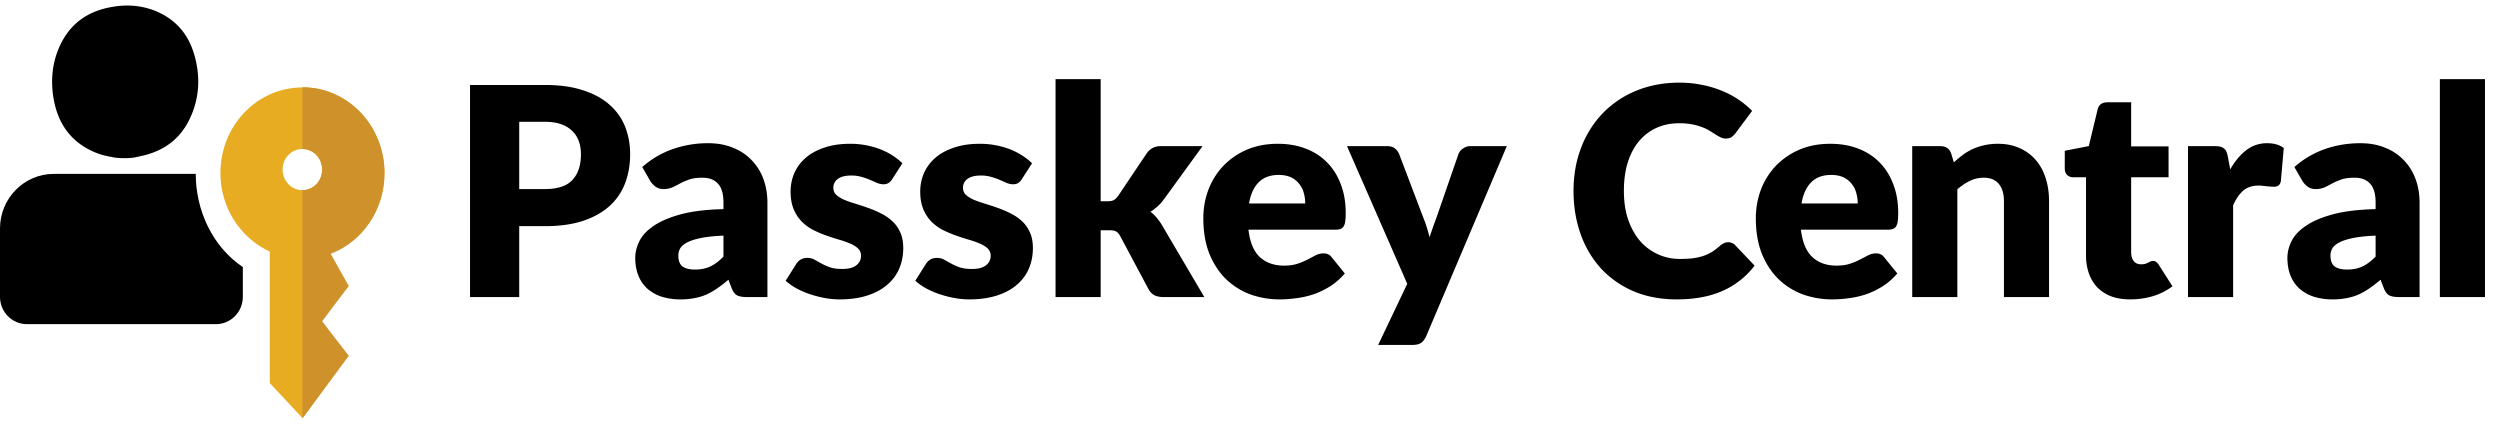
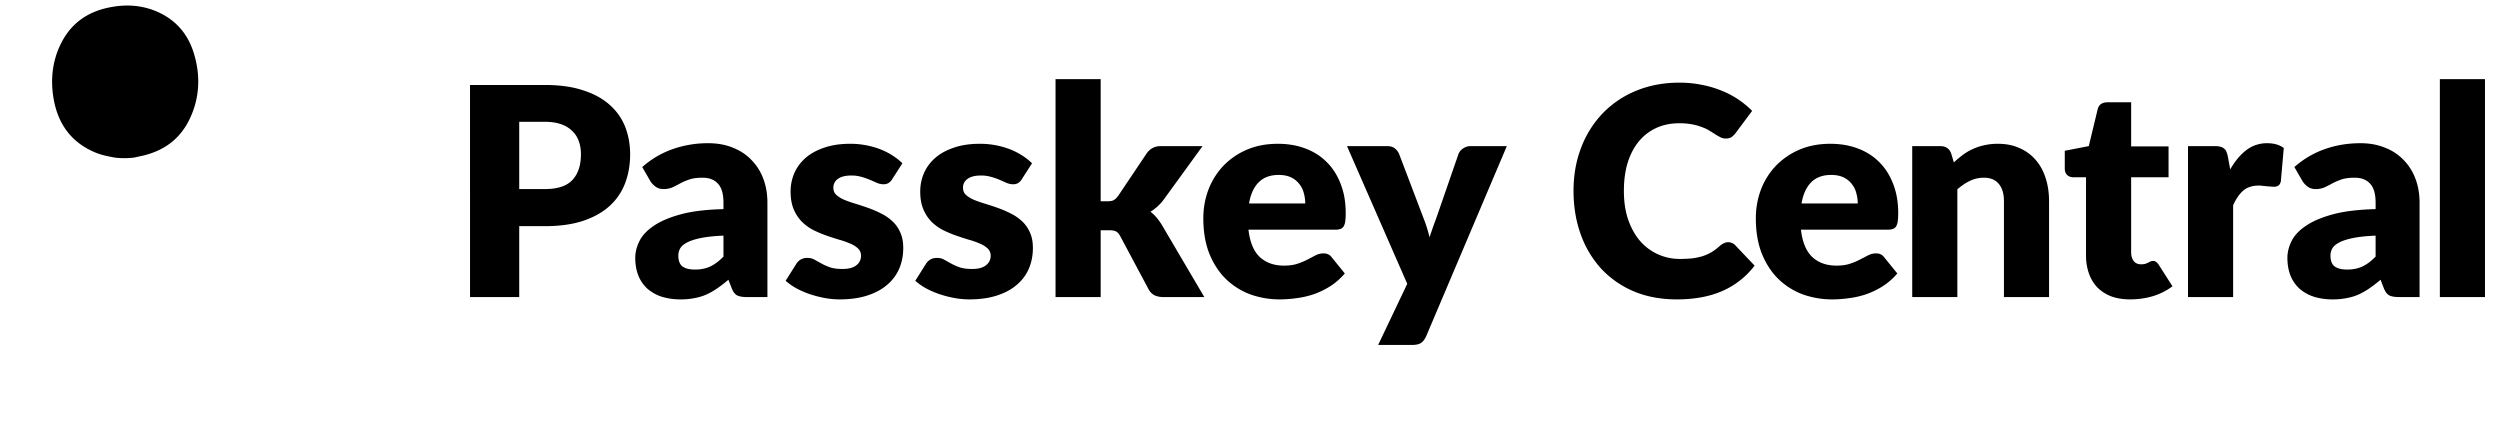
<svg xmlns="http://www.w3.org/2000/svg" width="197" height="34" fill="none" viewBox="0 0 197 34">
-   <path fill="#000" fill-rule="evenodd" d="M19.136 21.044c-2.378-1.59-3.712-4.45-3.712-7.342H4.242C1.896 13.702 0 15.63 0 18.008v5.382c0 1.19.948 2.153 2.12 2.153h14.895c1.173 0 2.12-.964 2.12-2.153v-2.346Z" clip-rule="evenodd" />
  <path fill="#000" d="M9.03 12.416c-.514-.096-1.028-.193-1.526-.402-1.848-.77-2.924-2.2-3.278-4.225-.24-1.382-.128-2.764.434-4.049C5.463 1.892 6.877.896 8.757.559c1.125-.21 2.233-.161 3.326.24 1.623.611 2.715 1.768 3.213 3.471.514 1.72.434 3.455-.337 5.077-.803 1.704-2.185 2.62-3.952 2.973l-.434.096a6.197 6.197 0 0 1-1.543 0Z" />
-   <path fill="#E7AC22" fill-rule="evenodd" d="M30.286 13.62c0 2.957-1.816 5.464-4.338 6.38l1.526 2.538-2.265 2.78 2.265 2.715-3.647 4.9-2.57-2.747V19.823c-2.282-1.045-3.889-3.423-3.889-6.186 0-3.728 2.892-6.748 6.459-6.748 3.567-.016 6.459 3.02 6.459 6.732Zm-6.459 1.367c.868 0 1.558-.723 1.558-1.623s-.69-1.623-1.558-1.623c-.868 0-1.559.723-1.559 1.623 0 .883.691 1.622 1.559 1.622Z" clip-rule="evenodd" />
-   <path fill="#CF912A" fill-rule="evenodd" d="M30.303 13.653c0 2.924-1.768 5.399-4.242 6.346l1.414 2.539-2.089 2.78 2.089 2.715-3.647 4.949V14.987c.867 0 1.558-.723 1.558-1.623s-.69-1.623-1.558-1.623V6.873c3.583 0 6.475 3.036 6.475 6.78Z" clip-rule="evenodd" />
  <path fill="#000" d="M42.933 14.898c1.01 0 1.736-.241 2.18-.723.443-.482.665-1.155.665-2.019 0-.382-.057-.73-.172-1.044a2.043 2.043 0 0 0-.528-.803 2.25 2.25 0 0 0-.883-.527c-.352-.123-.772-.184-1.262-.184h-2.018v5.3h2.018Zm0-8.202c1.178 0 2.187.142 3.028.425.85.275 1.545.657 2.088 1.147.55.49.956 1.066 1.216 1.732.26.665.39 1.384.39 2.156 0 .834-.134 1.598-.402 2.294a4.605 4.605 0 0 1-1.227 1.79c-.55.497-1.25.887-2.099 1.17-.841.275-1.839.412-2.994.412h-2.018v5.586h-3.877V6.696h5.895ZM57.01 18.568c-.712.03-1.297.092-1.756.183-.458.092-.822.207-1.09.345-.267.137-.454.294-.561.47-.1.176-.15.367-.15.573 0 .406.111.692.333.86.222.161.547.242.975.242.459 0 .86-.08 1.204-.241.345-.161.693-.42 1.044-.78v-1.652Zm-6.401-5.403a7.163 7.163 0 0 1 2.386-1.41 8.34 8.34 0 0 1 2.821-.47c.72 0 1.365.118 1.939.355.581.23 1.07.554 1.468.975.405.413.715.906.93 1.48.213.573.32 1.2.32 1.88v7.433h-1.628c-.337 0-.593-.046-.769-.137-.168-.092-.31-.283-.424-.574l-.253-.654a11.54 11.54 0 0 1-.86.666 5.681 5.681 0 0 1-.86.493c-.29.13-.604.225-.94.287a5.392 5.392 0 0 1-1.102.103 4.976 4.976 0 0 1-1.48-.207 3.213 3.213 0 0 1-1.135-.63 2.79 2.79 0 0 1-.711-1.021c-.169-.413-.253-.887-.253-1.423 0-.428.108-.86.322-1.296.214-.443.585-.845 1.112-1.204.528-.367 1.239-.673 2.134-.918.894-.244 2.022-.382 3.383-.413v-.504c0-.696-.145-1.197-.435-1.503-.283-.313-.689-.47-1.216-.47-.42 0-.765.046-1.033.137a4.881 4.881 0 0 0-.722.31c-.207.115-.41.218-.608.31a1.687 1.687 0 0 1-.711.138 1.03 1.03 0 0 1-.62-.184 1.597 1.597 0 0 1-.413-.436l-.642-1.113Zm19.696.952a.893.893 0 0 1-.298.31.736.736 0 0 1-.39.092c-.168 0-.337-.034-.505-.103a22.655 22.655 0 0 0-.55-.241 4.972 4.972 0 0 0-.654-.23 2.806 2.806 0 0 0-.838-.114c-.45 0-.799.088-1.043.264a.821.821 0 0 0-.356.71c0 .223.076.406.23.551.16.146.37.276.63.39.26.107.555.21.883.31.33.1.666.21 1.01.333.344.122.68.267 1.01.436.328.16.623.363.883.607.26.238.466.528.619.872.16.344.24.757.24 1.239 0 .589-.106 1.132-.32 1.629a3.433 3.433 0 0 1-.964 1.284c-.42.36-.944.639-1.571.838-.62.198-1.335.298-2.145.298a6.55 6.55 0 0 1-1.216-.115c-.405-.076-.8-.18-1.181-.31a6.828 6.828 0 0 1-1.044-.458 4.76 4.76 0 0 1-.826-.585l.826-1.308a1.02 1.02 0 0 1 .344-.355 1.01 1.01 0 0 1 .55-.138c.207 0 .39.046.551.137l.54.299c.19.107.412.206.664.298.26.092.585.138.975.138.276 0 .509-.027.7-.08.191-.062.344-.142.459-.241a.94.94 0 0 0 .252-.333.935.935 0 0 0 .08-.379.773.773 0 0 0-.24-.585 2.018 2.018 0 0 0-.631-.39 6.383 6.383 0 0 0-.895-.31 22.2 22.2 0 0 1-1.01-.332 9.086 9.086 0 0 1-1.02-.436 3.732 3.732 0 0 1-.883-.654 3.11 3.11 0 0 1-.631-.975c-.16-.382-.241-.845-.241-1.388 0-.504.095-.982.287-1.433a3.39 3.39 0 0 1 .883-1.205c.39-.344.88-.615 1.468-.814.589-.207 1.277-.31 2.065-.31a6.5 6.5 0 0 1 1.238.115 6.34 6.34 0 0 1 1.136.321c.352.138.673.302.963.493.291.184.547.386.769.608l-.803 1.25Zm10.215 0a.893.893 0 0 1-.298.31.736.736 0 0 1-.39.092c-.168 0-.336-.034-.504-.103a22.655 22.655 0 0 0-.55-.241 4.972 4.972 0 0 0-.655-.23 2.806 2.806 0 0 0-.837-.114c-.451 0-.8.088-1.044.264a.821.821 0 0 0-.355.71c0 .223.076.406.23.551.16.146.37.276.63.39.26.107.554.21.883.31.329.1.665.21 1.01.333.344.122.68.267 1.009.436.329.16.623.363.883.607.26.238.467.528.62.872.16.344.24.757.24 1.239 0 .589-.107 1.132-.32 1.629a3.433 3.433 0 0 1-.964 1.284c-.42.36-.945.639-1.572.838-.62.198-1.334.298-2.145.298a6.55 6.55 0 0 1-1.216-.115 8.517 8.517 0 0 1-1.18-.31 6.828 6.828 0 0 1-1.045-.458 4.76 4.76 0 0 1-.826-.585l.826-1.308c.092-.153.207-.271.344-.355.146-.092.33-.138.551-.138.207 0 .39.046.55.137.169.092.349.192.54.299.19.107.413.206.665.298.26.092.585.138.975.138.275 0 .508-.027.7-.08.19-.062.344-.142.458-.241.115-.1.2-.21.253-.333a.935.935 0 0 0 .08-.379.773.773 0 0 0-.24-.585 2.018 2.018 0 0 0-.632-.39 6.383 6.383 0 0 0-.894-.31 22.2 22.2 0 0 1-1.01-.332 9.086 9.086 0 0 1-1.02-.436 3.732 3.732 0 0 1-.884-.654 3.11 3.11 0 0 1-.63-.975c-.161-.382-.242-.845-.242-1.388 0-.504.096-.982.287-1.433a3.39 3.39 0 0 1 .883-1.205c.39-.344.88-.615 1.469-.814.588-.207 1.277-.31 2.064-.31.428 0 .841.038 1.239.115a6.33 6.33 0 0 1 1.135.321c.352.138.673.302.964.493.29.184.547.386.768.608l-.802 1.25Zm6.213-7.879v9.623h.528c.222 0 .39-.03.504-.092.115-.069.23-.18.345-.332l2.248-3.35c.137-.19.294-.332.47-.424.176-.1.401-.15.677-.15h3.257l-3.074 4.233a3.77 3.77 0 0 1-1.032.94c.176.13.336.284.482.46.145.168.283.36.413.573l3.349 5.69h-3.212c-.267 0-.497-.043-.688-.127a1.136 1.136 0 0 1-.482-.47l-2.248-4.21c-.107-.19-.218-.313-.332-.367-.115-.06-.287-.091-.517-.091h-.688v5.264h-3.556V6.238h3.556Z" />
  <path fill="#000" d="M102.852 16.033c0-.283-.038-.558-.114-.826a1.84 1.84 0 0 0-.356-.71 1.737 1.737 0 0 0-.642-.517c-.268-.13-.593-.195-.975-.195-.673 0-1.2.195-1.583.585-.383.382-.635.937-.757 1.663h4.427Zm-4.473 2.065c.115.994.417 1.716.906 2.168.49.443 1.12.665 1.893.665.413 0 .768-.05 1.066-.15a5.13 5.13 0 0 0 .792-.332l.642-.333c.199-.099.405-.149.62-.149.282 0 .497.104.642.31l1.032 1.273c-.367.42-.765.765-1.193 1.032-.42.26-.856.467-1.307.62a6.93 6.93 0 0 1-1.342.298 9.332 9.332 0 0 1-1.274.092 6.81 6.81 0 0 1-2.35-.402 5.526 5.526 0 0 1-1.916-1.215c-.543-.536-.975-1.201-1.297-1.996-.313-.796-.47-1.72-.47-2.776 0-.795.134-1.548.402-2.26a5.687 5.687 0 0 1 1.17-1.87 5.649 5.649 0 0 1 1.846-1.272c.727-.314 1.545-.47 2.455-.47.787 0 1.506.122 2.156.366.658.245 1.22.6 1.686 1.067.474.466.842 1.04 1.102 1.72.267.674.401 1.438.401 2.295 0 .267-.011.485-.034.653a1.022 1.022 0 0 1-.127.402.477.477 0 0 1-.252.206 1.1 1.1 0 0 1-.39.058h-6.86Zm20.359-6.584-6.355 14.98c-.107.237-.237.409-.39.516-.153.115-.398.172-.734.172h-2.661l2.294-4.817-4.749-10.851h3.143c.275 0 .486.061.631.183.153.123.264.268.333.436l1.95 5.127c.183.467.332.945.447 1.434l.252-.734c.084-.245.172-.486.264-.723l1.766-5.104a.92.92 0 0 1 .367-.436.987.987 0 0 1 .574-.183h2.868Zm17.449 7.57c.092 0 .183.02.275.058a.68.68 0 0 1 .264.172l1.537 1.617a6.42 6.42 0 0 1-2.535 1.996c-1.009.443-2.206.665-3.59.665-1.269 0-2.409-.214-3.418-.642a7.556 7.556 0 0 1-2.558-1.79 8.004 8.004 0 0 1-1.606-2.707c-.375-1.047-.562-2.183-.562-3.406 0-1.247.203-2.39.608-3.43a7.963 7.963 0 0 1 1.709-2.707 7.701 7.701 0 0 1 2.638-1.766c1.025-.42 2.153-.631 3.384-.631.627 0 1.216.057 1.766.172a8.05 8.05 0 0 1 1.56.459 7.017 7.017 0 0 1 2.409 1.594l-1.308 1.755a1.819 1.819 0 0 1-.298.298c-.115.084-.275.126-.482.126a.864.864 0 0 1-.39-.091 5.451 5.451 0 0 1-.39-.218 9.708 9.708 0 0 0-.458-.287 2.802 2.802 0 0 0-.585-.287 4.286 4.286 0 0 0-.792-.23 5.31 5.31 0 0 0-1.055-.091c-.642 0-1.231.119-1.766.356a3.874 3.874 0 0 0-1.377 1.043c-.382.451-.68 1.01-.895 1.675-.206.658-.309 1.41-.309 2.26 0 .856.114 1.617.344 2.282.237.665.554 1.227.952 1.686a4.118 4.118 0 0 0 3.131 1.388c.352 0 .673-.015.964-.046a5.02 5.02 0 0 0 .814-.172c.252-.084.489-.19.711-.32.222-.139.448-.31.677-.517a1.23 1.23 0 0 1 .298-.184.736.736 0 0 1 .333-.08Zm10.202-3.051c0-.283-.038-.558-.115-.826a1.838 1.838 0 0 0-.355-.71 1.732 1.732 0 0 0-.643-.517c-.267-.13-.592-.195-.975-.195-.673 0-1.2.195-1.583.585-.382.382-.634.937-.757 1.663h4.428Zm-4.474 2.065c.115.994.417 1.716.907 2.168.489.443 1.12.665 1.892.665.413 0 .769-.05 1.067-.15.298-.099.562-.21.791-.332l.643-.333a1.37 1.37 0 0 1 .619-.149c.283 0 .497.104.642.31l1.033 1.273c-.367.42-.765.765-1.193 1.032-.421.26-.857.467-1.308.62a6.913 6.913 0 0 1-1.342.298 9.318 9.318 0 0 1-1.273.092 6.81 6.81 0 0 1-2.351-.402 5.528 5.528 0 0 1-1.916-1.215c-.543-.536-.975-1.201-1.296-1.996-.314-.796-.47-1.72-.47-2.776 0-.795.134-1.548.401-2.26a5.677 5.677 0 0 1 1.17-1.87 5.645 5.645 0 0 1 1.847-1.272c.726-.314 1.544-.47 2.454-.47.788 0 1.507.122 2.157.366.657.245 1.219.6 1.686 1.067.474.466.841 1.04 1.101 1.72.268.674.402 1.438.402 2.295 0 .267-.012.485-.035.653a1.04 1.04 0 0 1-.126.402.477.477 0 0 1-.252.206c-.1.039-.23.058-.39.058h-6.86Zm12.049-5.299c.229-.215.466-.413.711-.597a4.344 4.344 0 0 1 1.686-.757 4.702 4.702 0 0 1 1.067-.115c.65 0 1.223.115 1.72.344a3.49 3.49 0 0 1 1.274.941c.344.398.604.876.779 1.434.176.55.264 1.15.264 1.8v7.56h-3.555v-7.56c0-.58-.134-1.032-.402-1.353-.268-.329-.661-.493-1.181-.493-.39 0-.757.084-1.101.252-.337.16-.666.382-.987.665v8.488h-3.556V11.514h2.203c.443 0 .734.199.871.596l.207.689Zm13.901 10.793c-.566 0-1.067-.08-1.503-.241a3.14 3.14 0 0 1-1.089-.7 3.06 3.06 0 0 1-.665-1.1 4.238 4.238 0 0 1-.23-1.435v-6.148h-1.009a.685.685 0 0 1-.47-.172c-.13-.122-.195-.298-.195-.527V11.88l1.892-.367.7-2.902c.092-.367.352-.55.78-.55h1.858v3.475h2.948v2.431h-2.948v5.908c0 .275.065.504.195.688.138.176.333.264.585.264.13 0 .237-.012.321-.035.092-.03.168-.061.229-.092.069-.038.13-.068.184-.091a.455.455 0 0 1 .206-.046.37.37 0 0 1 .253.08.772.772 0 0 1 .206.23l1.078 1.686a4.994 4.994 0 0 1-1.548.78 6.283 6.283 0 0 1-1.778.252Zm7.875-10.243c.367-.642.788-1.147 1.262-1.514a2.652 2.652 0 0 1 1.652-.55c.535 0 .971.126 1.307.378l-.229 2.615c-.038.168-.103.283-.195.344a.597.597 0 0 1-.356.092c-.061 0-.141-.004-.241-.011a54.105 54.105 0 0 0-.309-.023 4.405 4.405 0 0 0-.333-.035 2.111 2.111 0 0 0-.298-.023c-.52 0-.937.138-1.25.413-.306.275-.566.658-.78 1.147v7.226h-3.556V11.514h2.11c.176 0 .322.015.436.046a.67.67 0 0 1 .298.149.512.512 0 0 1 .184.252c.046.107.084.237.115.39l.183.998Zm11.458 5.219c-.711.03-1.296.092-1.755.183-.459.092-.822.207-1.09.345-.267.137-.455.294-.562.47a1.15 1.15 0 0 0-.149.573c0 .406.111.692.333.86.221.161.546.242.975.242.458 0 .86-.08 1.204-.241.344-.161.692-.42 1.044-.78v-1.652Zm-6.401-5.403a7.173 7.173 0 0 1 2.386-1.41c.88-.314 1.82-.47 2.822-.47.719 0 1.365.118 1.938.355a4.02 4.02 0 0 1 1.469.975c.405.413.715.906.929 1.48.214.573.321 1.2.321 1.88v7.433h-1.629c-.336 0-.593-.046-.768-.137-.169-.092-.31-.283-.425-.574l-.252-.654a11.54 11.54 0 0 1-.86.666 5.683 5.683 0 0 1-.861.493c-.29.13-.604.225-.94.287a5.395 5.395 0 0 1-1.101.103 4.976 4.976 0 0 1-1.48-.207 3.216 3.216 0 0 1-1.136-.63 2.797 2.797 0 0 1-.711-1.021c-.168-.413-.252-.887-.252-1.423 0-.428.107-.86.321-1.296.214-.443.585-.845 1.113-1.204.527-.367 1.238-.673 2.133-.918.895-.244 2.023-.382 3.384-.413v-.504c0-.696-.145-1.197-.436-1.503-.283-.313-.688-.47-1.216-.47-.42 0-.765.046-1.032.137a4.864 4.864 0 0 0-.723.31 9.008 9.008 0 0 1-.608.31 1.687 1.687 0 0 1-.711.138c-.245 0-.451-.062-.619-.184a1.599 1.599 0 0 1-.413-.436l-.643-1.113Zm15.02-6.927v17.17h-3.556V6.238h3.556Z" />
</svg>